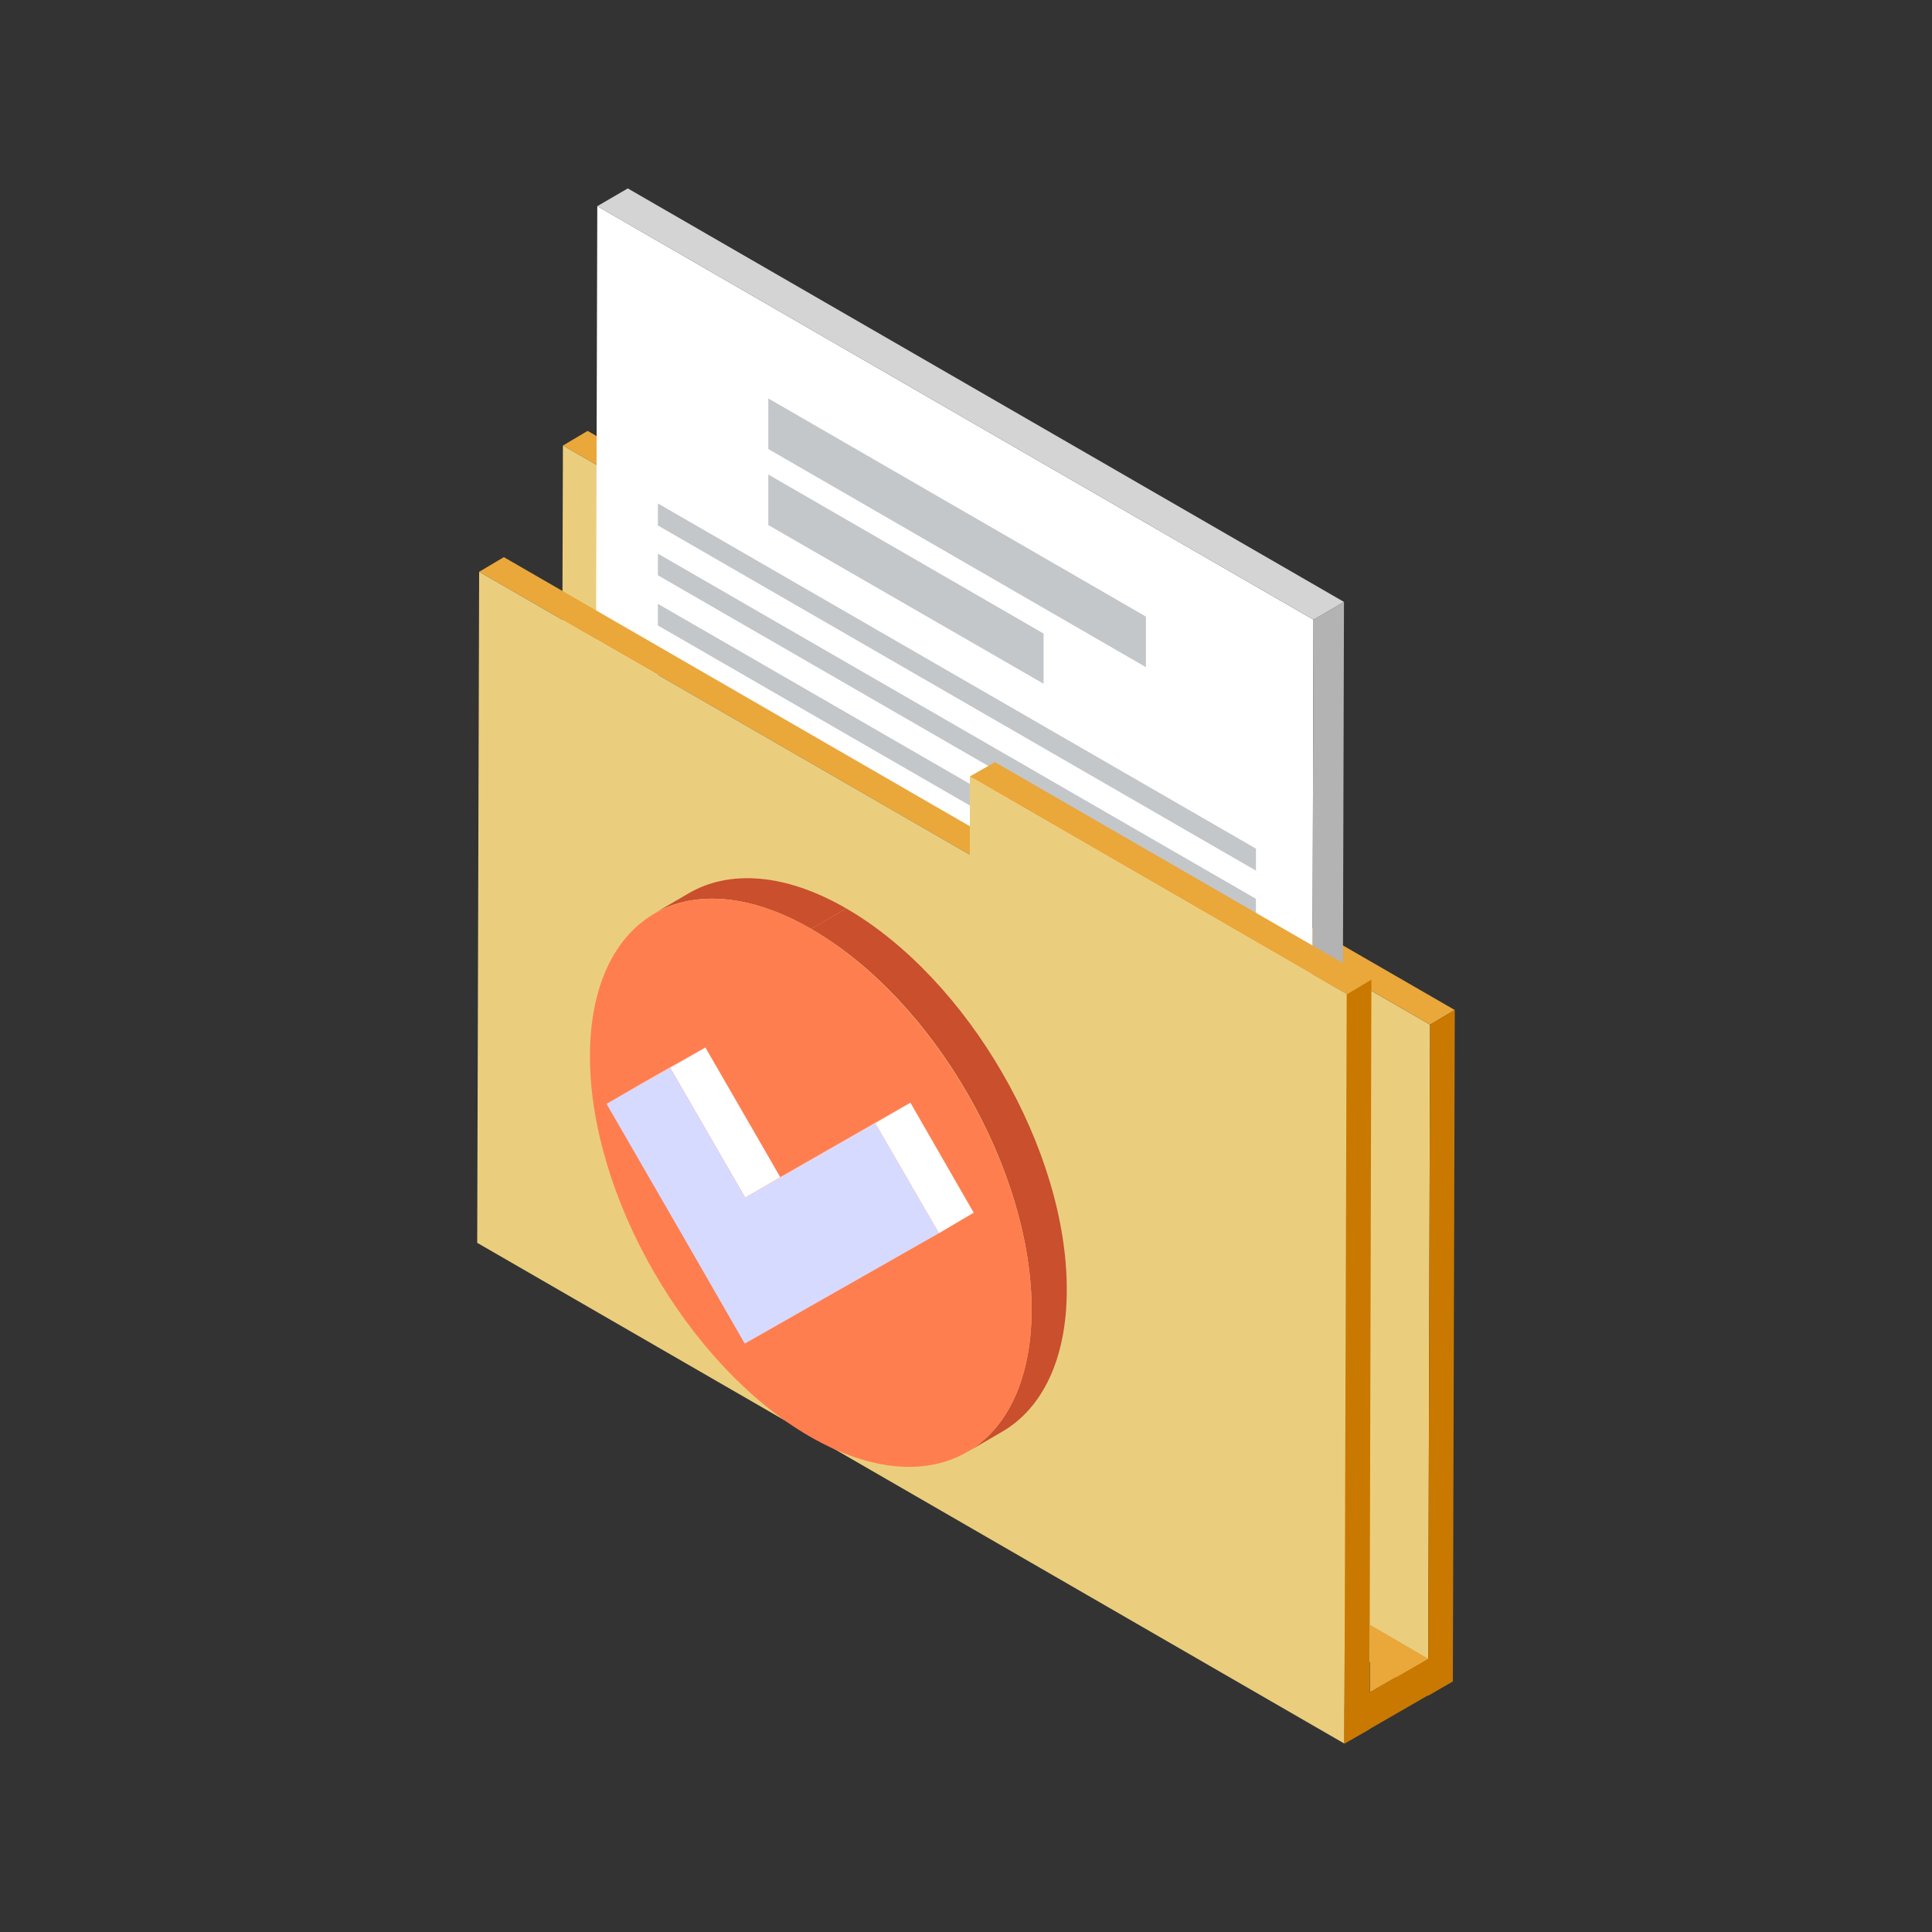
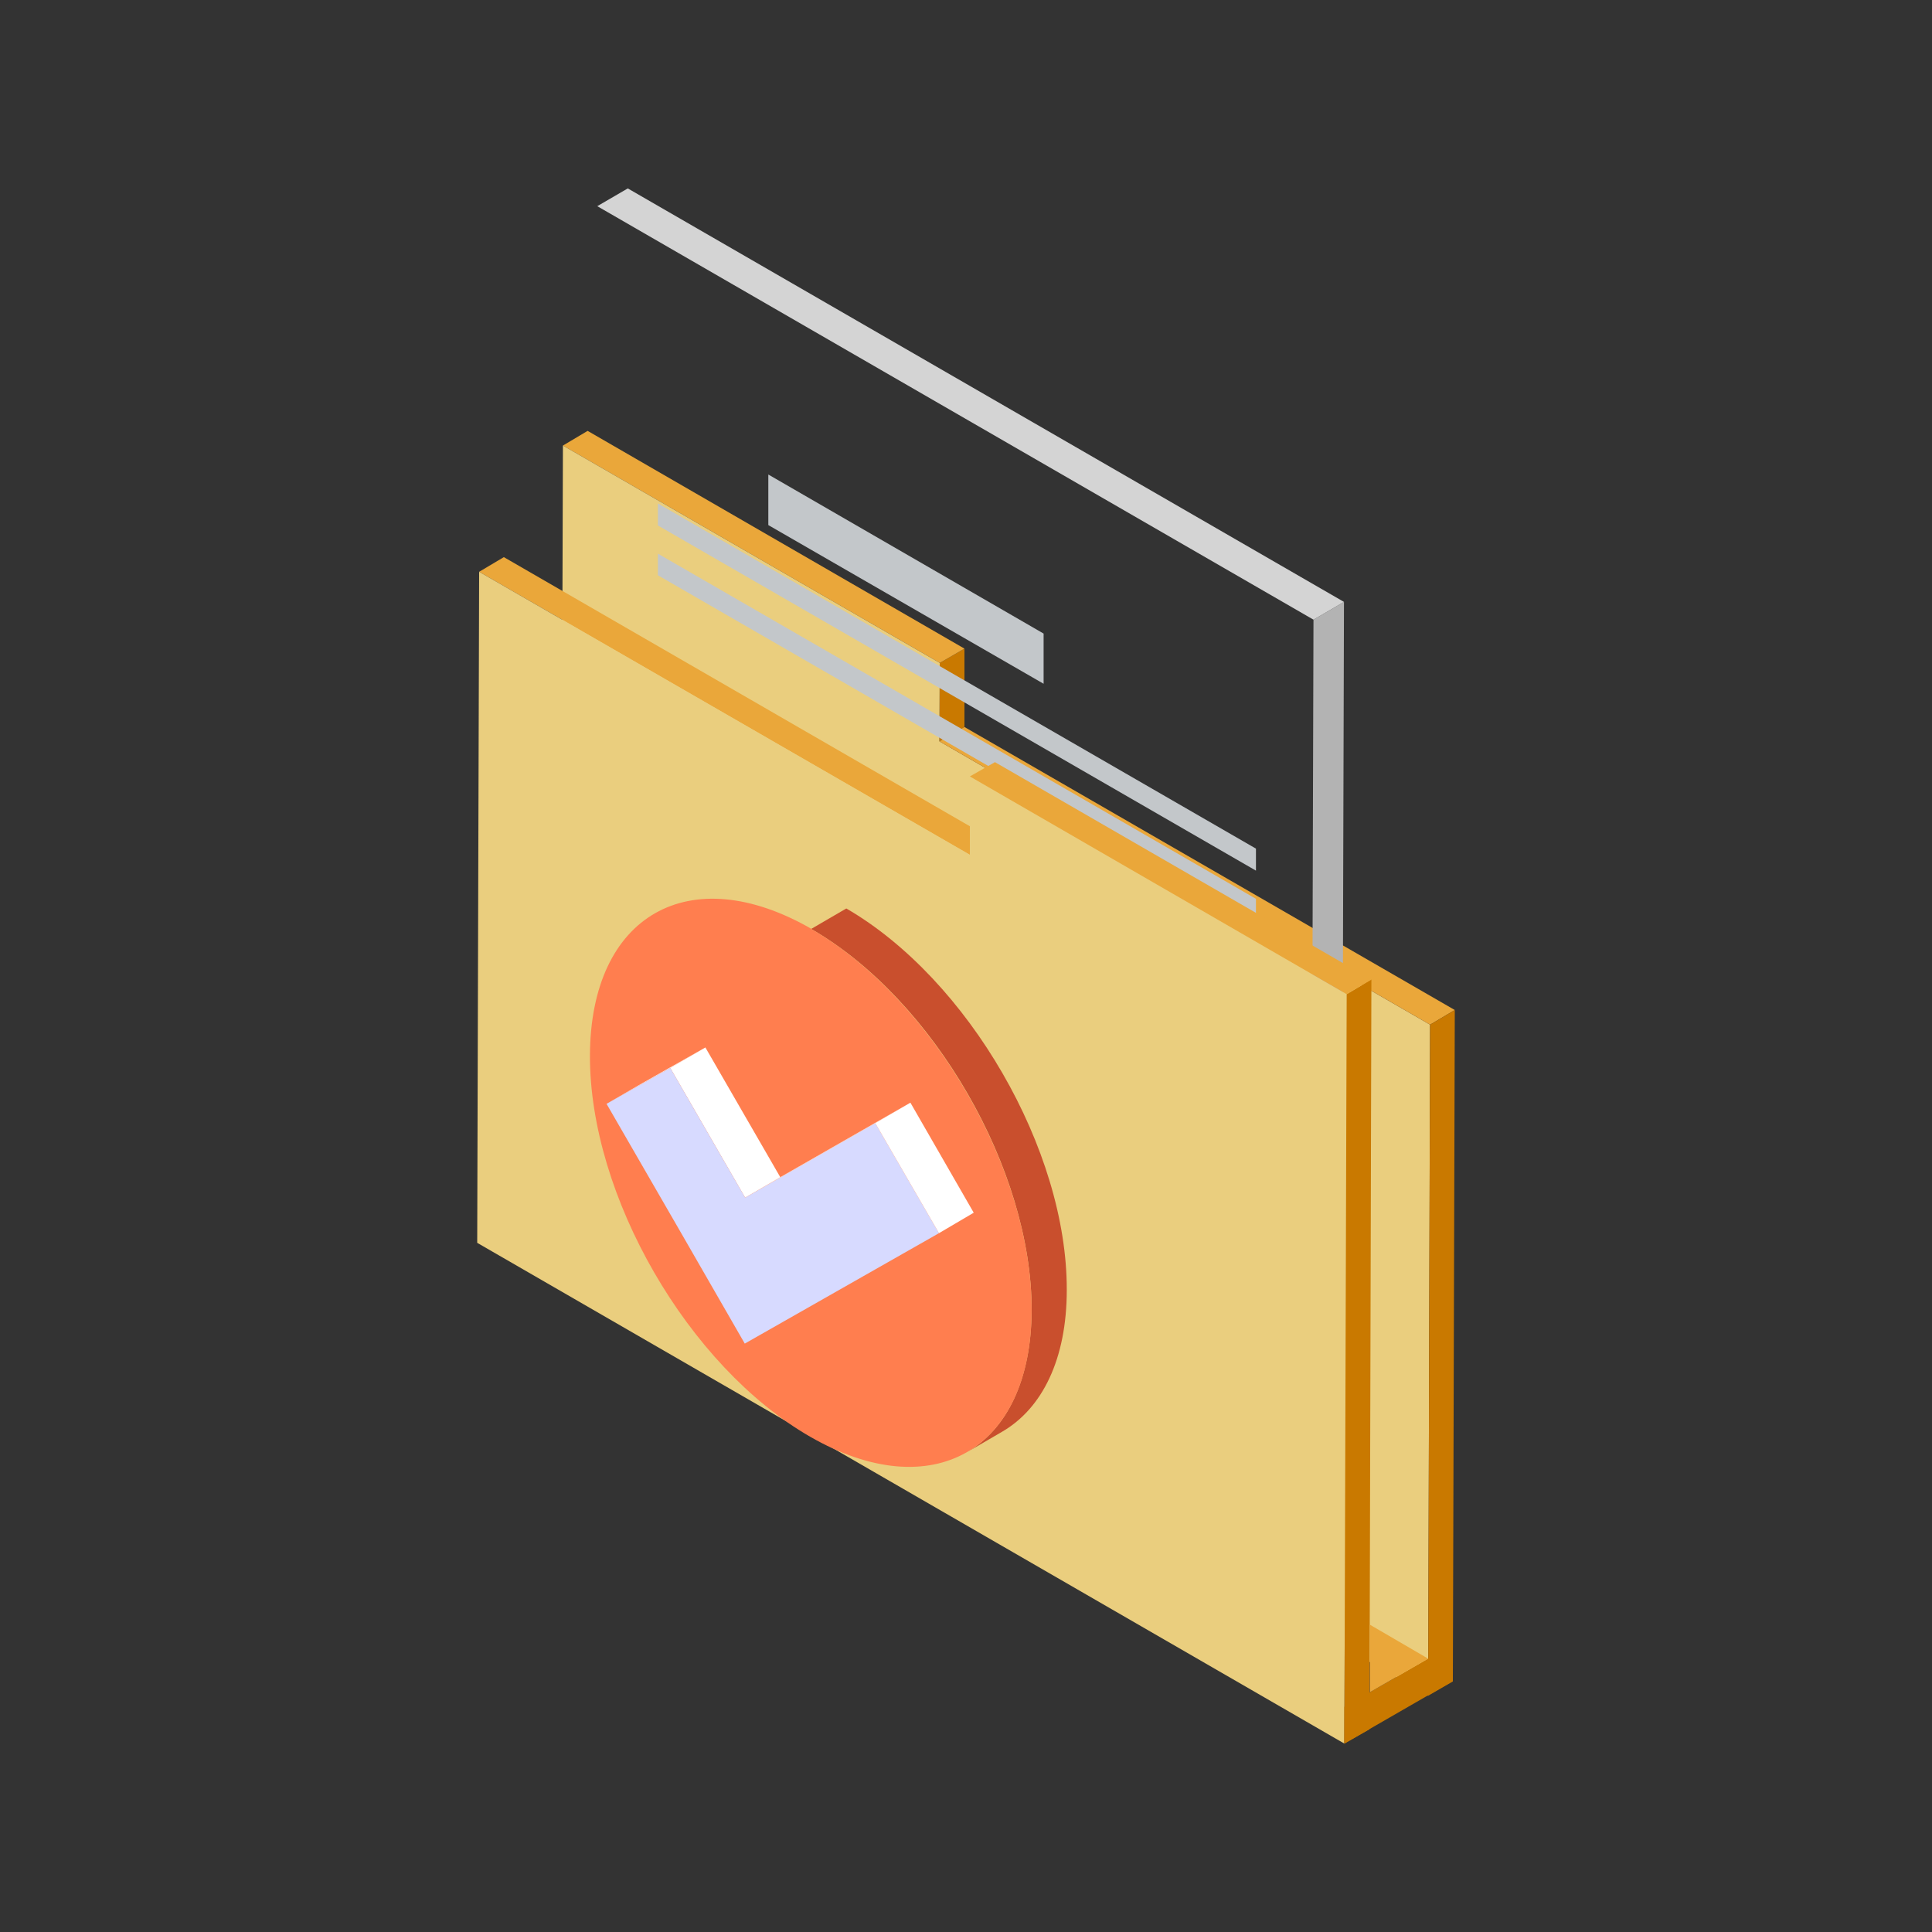
<svg xmlns="http://www.w3.org/2000/svg" id="_レイヤー_2" data-name="レイヤー 2" viewBox="0 0 50.04 50.04">
  <rect x="0" y="0" width="50.04" height="50.04" fill="#333333" stroke="none" />
  <defs>
    <style>
      .cls-1 {
        fill: #eace7e;
      }

      .cls-2 {
        fill: #fff;
      }

      .cls-3 {
        fill: #d7daff;
      }

      .cls-4 {
        fill: #c94f2d;
      }

      .cls-5 {
        fill: none;
      }

      .cls-6 {
        isolation: isolate;
      }

      .cls-7 {
        fill: #eaa73a;
      }

      .cls-8 {
        fill: #b3b3b3;
      }

      .cls-9 {
        fill: #3b4951;
      }

      .cls-10 {
        fill: #c3c7ca;
      }

      .cls-11 {
        fill: #c97900;
      }

      .cls-12 {
        fill: #d4d4d4;
      }

      .cls-13 {
        fill: #ff7e4f;
      }
    </style>
  </defs>
  <g id="_レイヤー_1-2" data-name="レイヤー 1">
    <g>
      <g>
        <g class="cls-6">
          <polygon class="cls-11" points="24.34 17.17 24.98 16.8 24.98 18.83 24.33 19.2 24.34 17.17" />
          <polygon class="cls-7" points="14.58 11.54 15.22 11.16 24.98 16.8 24.34 17.17 14.58 11.54" />
          <polygon class="cls-1" points="24.34 17.17 24.33 19.2 37.04 26.54 36.99 43.92 14.52 30.95 14.58 11.54 24.34 17.17" />
          <polygon class="cls-7" points="24.33 19.2 24.98 18.83 37.68 26.16 37.04 26.54 24.33 19.2" />
          <polygon class="cls-11" points="37.04 26.54 37.68 26.16 37.63 43.55 36.99 43.92 37.04 26.54" />
        </g>
        <g>
          <g class="cls-6">
-             <polygon class="cls-2" points="34.02 16.05 33.98 30.08 15.43 19.38 15.47 5.34 34.02 16.05" />
            <polygon class="cls-8" points="34.02 16.05 34.81 15.59 34.77 29.62 33.98 30.08 34.02 16.05" />
            <polygon class="cls-12" points="15.47 5.34 16.26 4.88 34.81 15.59 34.02 16.05 15.47 5.34" />
          </g>
          <g>
-             <polygon class="cls-10" points="29.68 17.28 19.9 11.63 19.9 10.32 29.68 15.97 29.68 17.28" />
            <polygon class="cls-10" points="27.03 17.71 19.9 13.6 19.9 12.29 27.03 16.41 27.03 17.71" />
            <polygon class="cls-10" points="32.53 22.55 17.04 13.61 17.04 13.04 32.53 21.98 32.53 22.55" />
            <polygon class="cls-10" points="32.53 23.84 17.04 14.9 17.04 14.34 32.53 23.28 32.53 23.84" />
-             <polygon class="cls-10" points="32.53 25.14 17.04 16.2 17.04 15.64 32.53 24.58 32.53 25.14" />
-             <polygon class="cls-9" points="26.5 22.96 17.04 17.5 17.04 16.94 26.5 22.4 26.5 22.96" />
          </g>
        </g>
        <g class="cls-6">
          <polygon class="cls-7" points="12.41 14.81 13.05 14.43 25.76 21.77 25.12 22.14 12.41 14.81" />
          <polygon class="cls-1" points="34.88 25.75 34.82 45.16 12.36 32.19 12.41 14.81 25.12 22.14 25.12 20.11 34.88 25.75" />
          <polygon class="cls-11" points="34.88 25.75 35.52 25.37 35.47 44.79 34.82 45.16 34.88 25.75" />
          <polygon class="cls-7" points="25.12 20.11 25.77 19.74 35.52 25.37 34.88 25.75 25.12 20.11" />
        </g>
        <polygon class="cls-11" points="34.82 45.16 34.82 44.21 37.63 42.59 37.63 43.54 34.82 45.16" />
        <polygon class="cls-7" points="36.99 42.96 35.48 42.08 35.48 43.83 36.99 42.96" />
        <g>
          <g class="cls-6">
-             <path class="cls-4" d="M16.94,23.66l.91-.53c1.04-.6,2.48-.52,4.07.4l-.91.53c-1.59-.92-3.03-1-4.07-.4Z" />
            <path class="cls-4" d="M25.96,37.08l-.91.53c1.03-.6,1.66-1.87,1.67-3.67.01-3.64-2.54-8.06-5.71-9.88l.91-.53c3.16,1.83,5.72,6.25,5.71,9.88,0,1.8-.64,3.07-1.67,3.67Z" />
            <path class="cls-13" d="M21.01,24.06c3.16,1.83,5.72,6.25,5.71,9.88-.01,3.63-2.58,5.09-5.74,3.27-3.16-1.82-5.71-6.24-5.7-9.87.01-3.64,2.58-5.1,5.74-3.28Z" />
          </g>
          <g class="cls-6">
            <polygon class="cls-2" points="15.71 28.59 16.61 28.07 18.27 27.13 17.36 27.66 15.71 28.59" />
            <polygon class="cls-2" points="17.36 27.66 18.27 27.13 20.21 30.49 19.3 31.02 17.36 27.66" />
            <polygon class="cls-3" points="22.67 29.09 24.32 31.94 19.29 34.8 17.65 31.95 15.71 28.59 17.36 27.66 19.3 31.02 22.67 29.09" />
            <polygon class="cls-2" points="22.67 29.09 23.58 28.56 25.22 31.41 24.32 31.94 22.67 29.09" />
            <polygon class="cls-2" points="19.3 31.02 20.21 30.49 23.58 28.56 22.67 29.09 19.3 31.02" />
          </g>
        </g>
      </g>
      <rect class="cls-5" width="50.04" height="50.04" />
    </g>
  </g>
</svg>